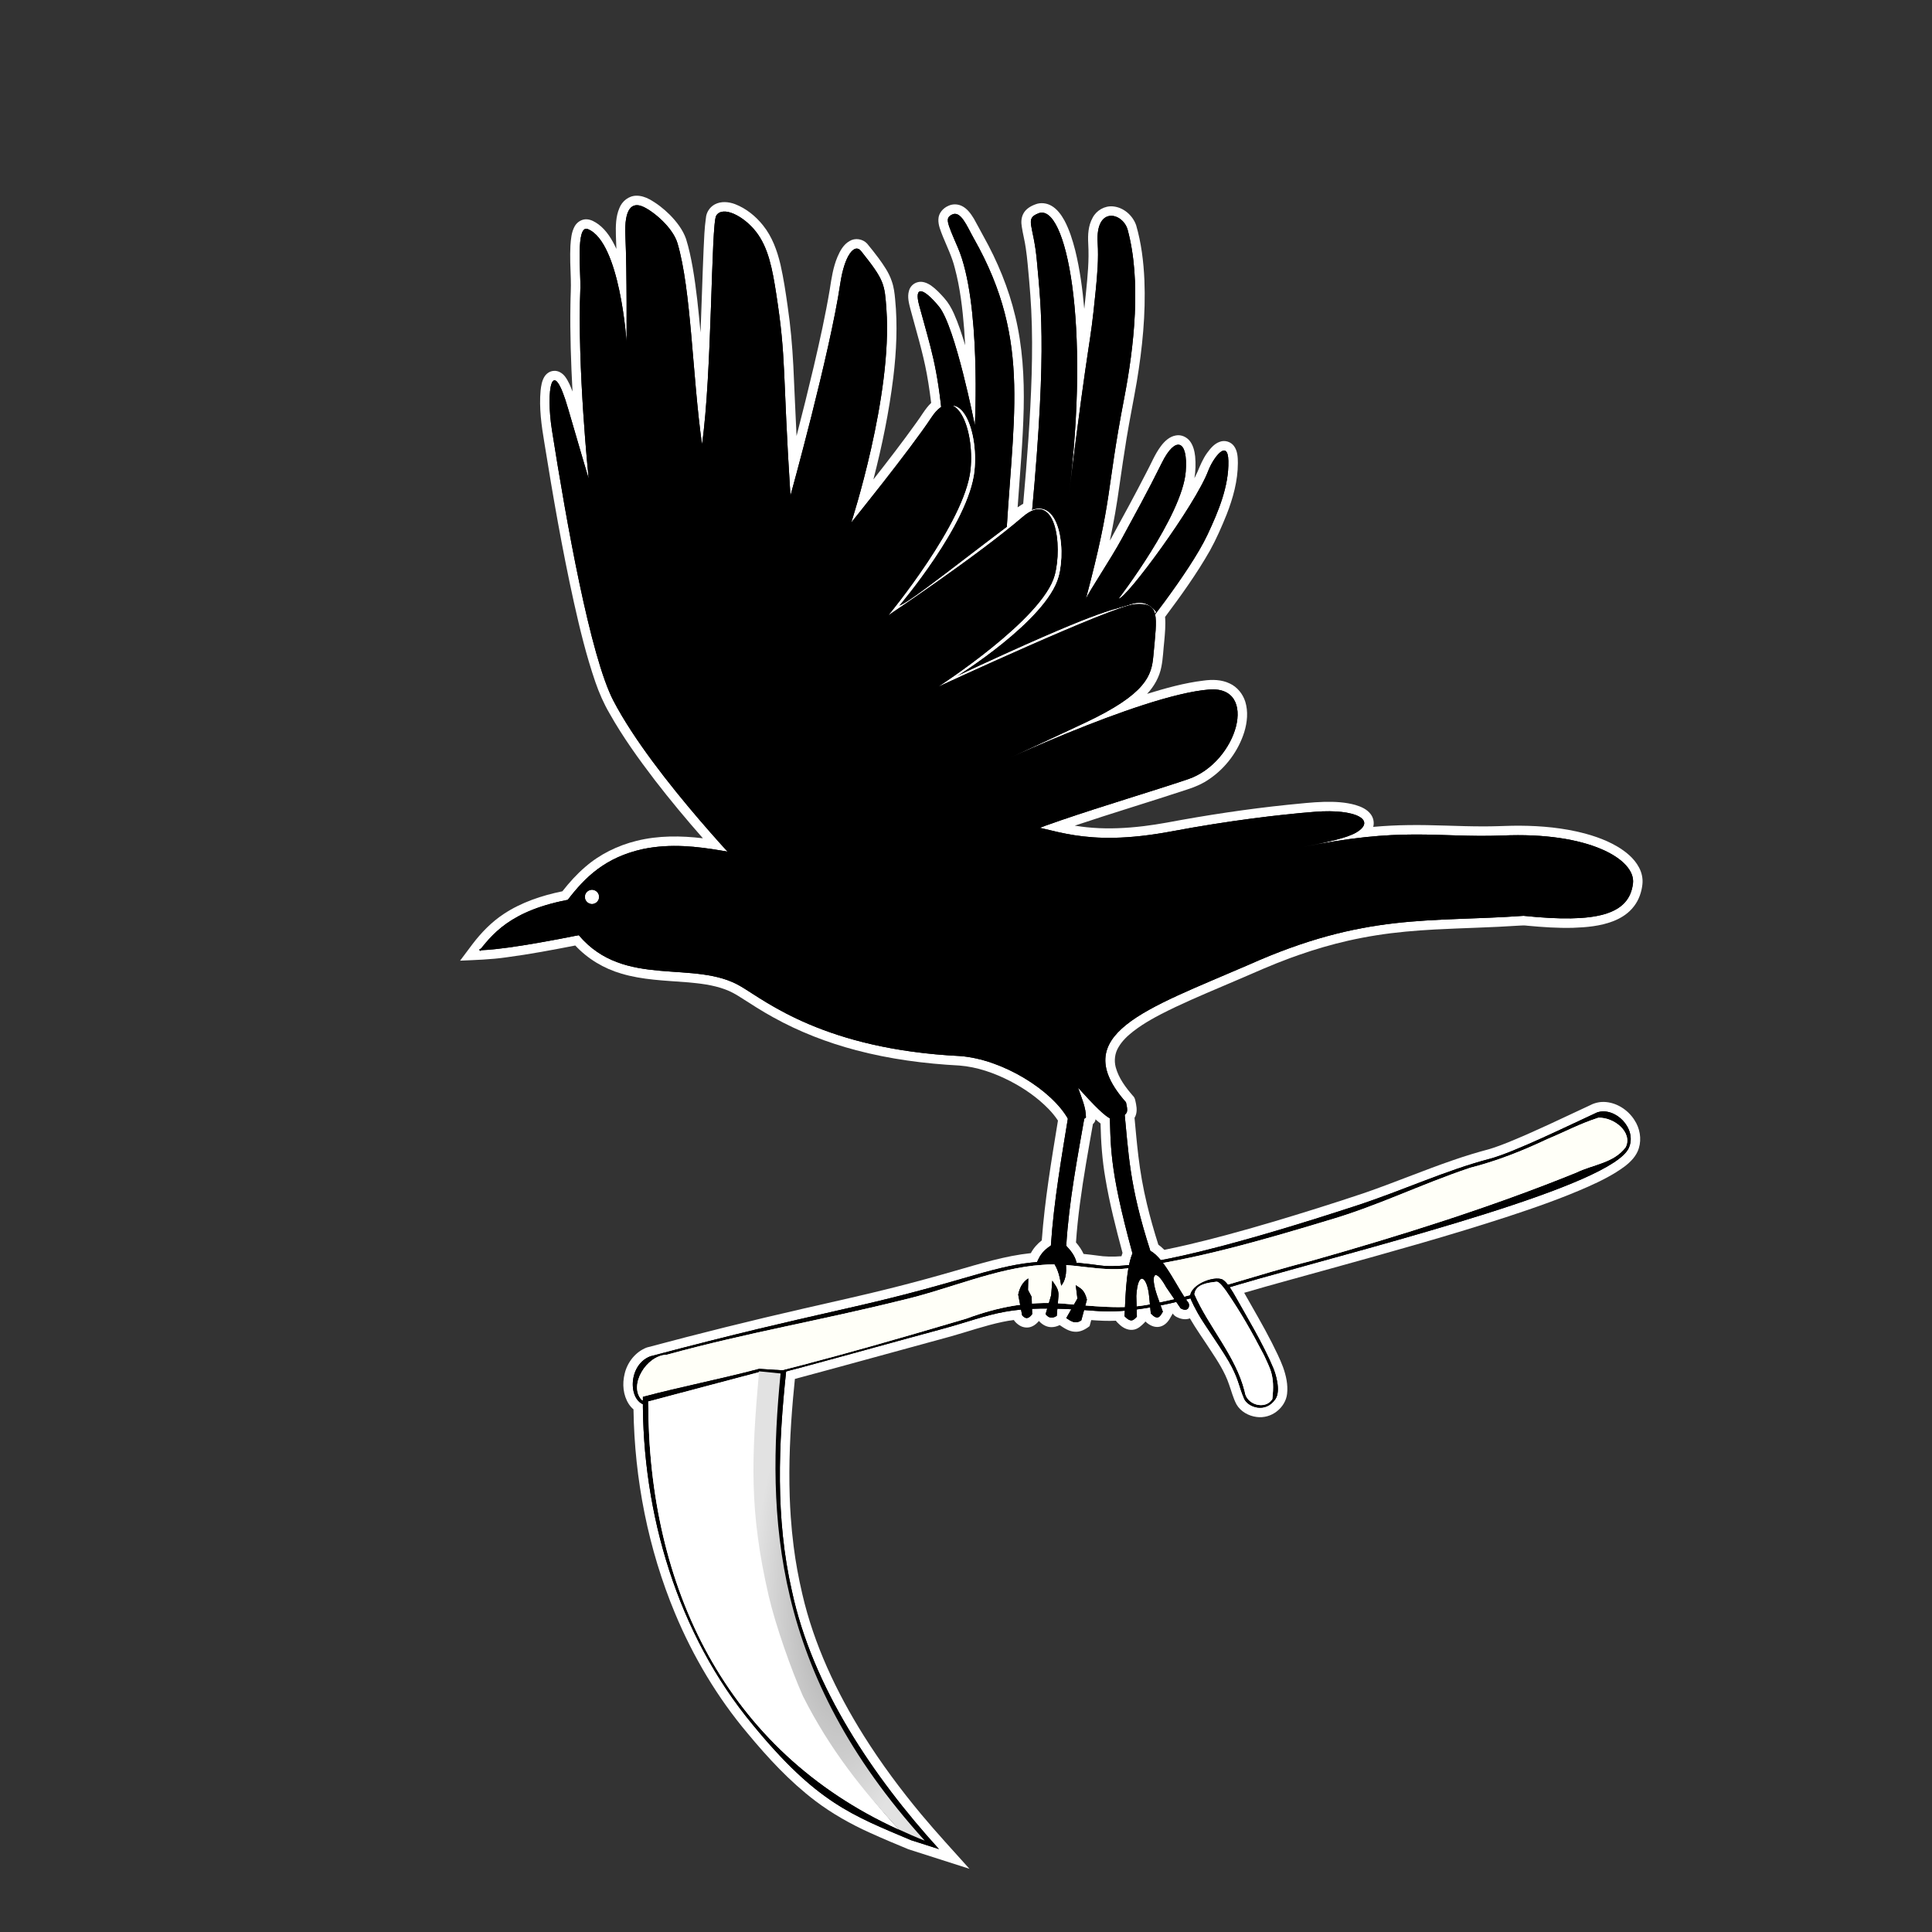
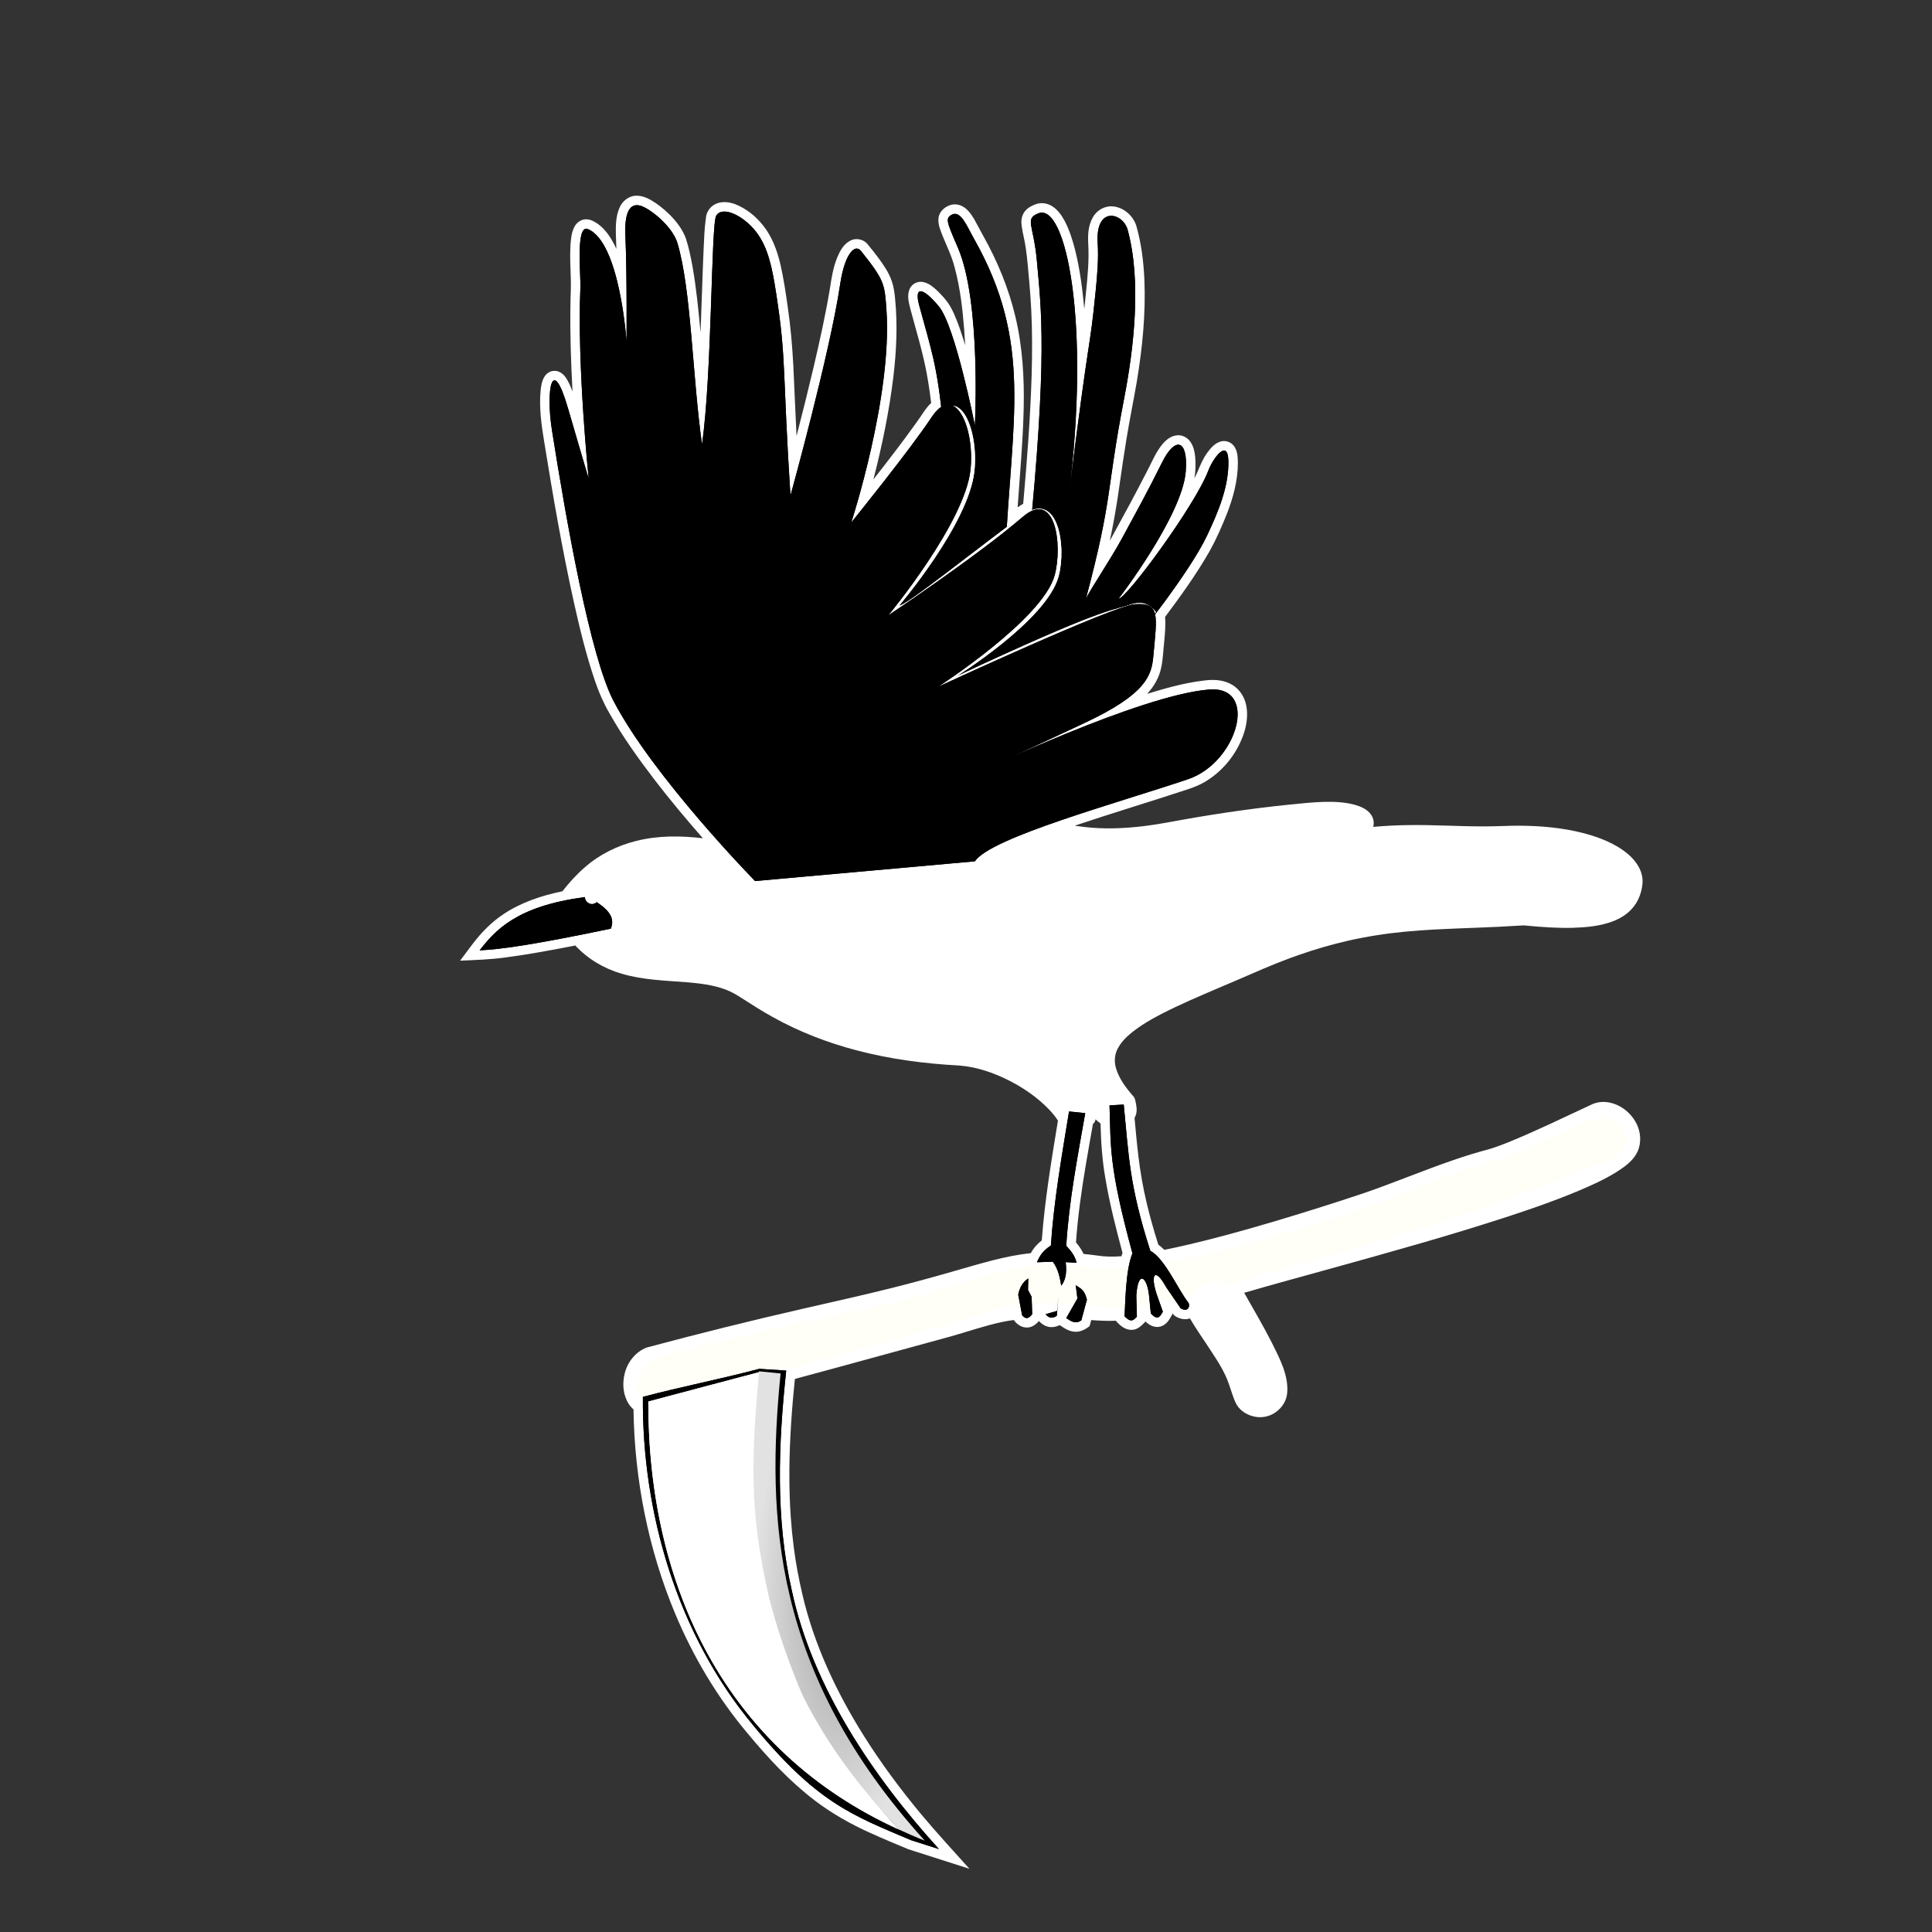
<svg xmlns="http://www.w3.org/2000/svg" xmlns:ns1="http://www.inkscape.org/namespaces/inkscape" xmlns:ns2="http://sodipodi.sourceforge.net/DTD/sodipodi-0.dtd" xmlns:xlink="http://www.w3.org/1999/xlink" width="1223.146" height="1223.146" id="svg2" version="1.1" ns1:version="1.0.1 (3bc2e813f5, 2020-09-07)" ns2:docname="corbofo.svg" ns1:export-filename="P:\Contenus\LogoCorbofoDarkGrayBG1080.png" ns1:export-xdpi="271.89441" ns1:export-ydpi="271.89441">
  <rect width="100%" height="100%" fill="#333333" stroke="none" />
  <defs id="defs4">
    <linearGradient ns1:collect="always" id="linearGradient900">
      <stop style="stop-color:#a6a6a6;stop-opacity:1" offset="0" id="stop896" />
      <stop style="stop-color:#e2e2e2;stop-opacity:1" offset="1" id="stop898" />
    </linearGradient>
    <radialGradient ns1:collect="always" xlink:href="#linearGradient900" id="radialGradient902" cx="274.787" cy="934.957" fx="274.787" fy="934.957" r="54.213" gradientTransform="matrix(1,0,0,2.74,0,-1627.155)" gradientUnits="userSpaceOnUse" />
  </defs>
  <ns2:namedview id="base" pagecolor="#ffffff" bordercolor="#666666" borderopacity="1.0" ns1:pageopacity="0.0" ns1:pageshadow="2" ns1:zoom="1" ns1:cx="654.37162" ns1:cy="907.27689" ns1:document-units="px" ns1:current-layer="layer7" showgrid="false" ns1:window-width="2048" ns1:window-height="1090" ns1:window-x="-8" ns1:window-y="-8" ns1:window-maximized="1" ns1:object-paths="true" ns1:snap-global="false" fit-margin-top="0" fit-margin-left="0" fit-margin-right="0" fit-margin-bottom="0" ns1:document-rotation="0" units="px" showguides="true" ns1:guide-bbox="true" ns1:lockguides="true">
    <ns2:guide position="0,1223.146" orientation="0,1223.146" id="guide1179" ns1:locked="true" />
    <ns2:guide position="1223.146,1223.146" orientation="1223.146,0" id="guide1181" ns1:locked="true" />
    <ns2:guide position="1223.146,0" orientation="0,-1223.146" id="guide1183" ns1:locked="true" />
    <ns2:guide position="0,0" orientation="-1223.146,0" id="guide1185" ns1:locked="true" />
  </ns2:namedview>
  <g ns1:groupmode="layer" id="layer1" ns1:label="TestSilouhette" style="display:inline" ns2:insensitive="true" transform="translate(6.29,-7.511)">
    <path id="path4498-4" style="display:inline;fill:#ffffff;fill-opacity:1;stroke:none;stroke-width:1px;stroke-linecap:butt;stroke-linejoin:miter;stroke-opacity:1" d="m 396.508,131.416 c -4.742,0.054 -8.982,3.491 -10.658,7.824 -2.331,5.397 -2.362,11.411 -2.218,17.187 0.089,2.889 0.246,5.776 0.306,8.667 -2.689,-5.87 -6.128,-11.672 -11.387,-15.592 -2.149,-1.517 -4.555,-2.962 -7.24,-3.143 -3.192,-0.252 -6.239,1.691 -7.773,4.426 -2.07,3.732 -2.394,8.101 -2.695,12.275 -0.351,6.972 -0.007,14.046 0.238,20.957 0.227,5.514 -0.202,11.024 -0.232,16.538 -0.305,18.286 0.352,36.573 1.32,54.831 -1.253,-3.292 -2.589,-6.625 -4.717,-9.463 -1.686,-2.193 -4.328,-3.884 -7.186,-3.613 -2.531,0.144 -4.777,1.757 -6.02,3.92 -1.514,2.582 -1.956,5.619 -2.285,8.547 -1.011,11.002 0.542,22.028 2.358,32.863 5.447,33.835 11.295,67.642 18.702,101.117 3.788,16.989 7.906,33.944 13.565,50.42 2.389,6.935 5.332,13.689 9.036,20.027 8.386,14.884 18.383,28.786 28.752,42.339 9.69,12.573 19.872,24.76 30.348,36.683 -13.936,-1.68 -28.254,-1.798 -41.952,1.602 -11.925,2.932 -23.28,8.468 -32.565,16.554 -5.359,4.581 -10.094,9.848 -14.431,15.394 -13.014,2.676 -25.909,6.94 -37.064,14.305 -7.763,5.097 -14.309,11.842 -19.913,19.204 -2.639,3.448 -5.207,6.95 -7.811,10.424 9.814,-0.437 19.661,-0.7 29.396,-2.127 14.602,-1.922 29.079,-4.667 43.532,-7.473 7.853,8.457 18.097,14.58 29.163,17.79 13.348,3.998 27.379,4.376 41.171,5.454 8.301,0.705 16.713,1.633 24.571,4.555 3.389,1.242 6.57,2.975 9.587,4.946 6.775,4.302 13.626,8.78 20.721,12.664 16.531,9.192 34.298,16.068 52.576,20.879 21.355,5.652 43.361,8.54 65.396,9.699 11.246,0.884 22.078,4.702 32.067,9.812 8.996,4.654 17.438,10.523 24.507,17.807 2.145,2.238 4.127,4.64 5.825,7.236 -4.131,25.173 -8.354,50.379 -10.244,75.842 -2.812,2.196 -5.242,4.922 -6.926,8.078 -16.304,1.714 -32.013,6.641 -47.71,11.127 -12.833,3.708 -25.759,7.243 -38.668,10.511 -19.074,4.832 -38.299,9.036 -57.473,13.449 -33.244,7.601 -66.345,15.84 -99.287,24.656 -7.098,2.698 -12.321,9.291 -14.018,16.61 -1.606,6.398 -0.997,13.577 2.632,19.198 0.825,1.254 1.828,2.391 2.97,3.364 0.623,44.185 9.3,88.348 26.314,129.173 11.41,27.323 26.7,53.087 45.776,75.762 12.927,15.609 26.798,30.636 42.995,42.919 10.675,8.09 22.414,14.696 34.611,20.195 8.044,3.663 16.199,7.081 24.367,10.452 12.873,4.119 25.747,8.238 38.62,12.358 -10.23,-11.421 -20.655,-22.674 -30.486,-34.445 -13.105,-15.746 -25.422,-32.328 -36.354,-49.717 -17.355,-27.627 -31.557,-57.737 -38.95,-89.687 -2.336,-10.016 -4.24,-20.137 -5.514,-30.344 -0.794,-6.198 -1.392,-12.383 -1.826,-18.655 -0.299,-4.171 -0.509,-8.578 -0.656,-12.749 -0.693,-20.806 0.295,-41.561 2.107,-62.298 0.358,-4.033 0.758,-8.174 1.172,-12.246 32.95,-8.821 65.81,-17.978 98.726,-26.923 10.914,-3.066 21.641,-6.854 32.752,-9.183 2.354,-0.465 4.775,-0.943 7.124,-1.188 0.853,1.328 2.076,2.414 3.387,3.285 2.393,1.602 5.586,1.982 8.22,0.745 1.7,-0.744 3.103,-2.022 4.288,-3.427 2.013,2.293 4.904,3.965 8.02,3.907 1.778,-0.003 3.529,-0.504 5.114,-1.29 2.915,1.969 6.029,4.074 9.67,4.205 3.447,0.251 6.645,-1.494 9.273,-3.558 0.347,-1.273 0.689,-2.547 1.033,-3.82 5.187,0.39 10.396,0.644 15.598,0.404 0.762,1.035 1.756,1.891 2.69,2.774 2.39,2.14 5.705,3.573 8.939,2.824 2.574,-0.548 4.514,-2.45 6.327,-4.223 0.405,-0.201 0.588,-1.288 1.004,-0.66 2.321,2.202 5.595,3.8 8.847,3.067 3.109,-0.67 5.404,-3.204 6.816,-5.925 0.471,-0.799 0.922,-1.61 1.381,-2.415 0.695,1.08 1.71,1.885 2.887,2.383 2.442,1.2 5.385,1.681 7.98,0.685 3.985,6.854 8.633,13.315 12.912,19.931 4.557,6.929 9.199,13.952 11.856,21.873 1.534,4.237 2.613,8.674 4.74,12.678 2.621,4.499 7.606,7.29 12.696,7.936 4.506,0.637 9.204,-0.685 12.77,-3.498 3.517,-2.695 6.083,-6.74 6.559,-11.191 0.659,-5.756 -0.661,-11.547 -2.596,-16.943 -1.974,-5.299 -4.546,-10.349 -7.068,-15.402 -5.465,-10.727 -11.59,-21.096 -17.506,-31.577 18.187,-5.326 36.502,-10.231 54.787,-15.327 37.729,-10.459 75.475,-20.925 112.694,-33.104 17.068,-5.609 34.055,-11.564 50.489,-18.852 7.933,-3.55 15.785,-7.453 22.799,-12.631 3.966,-2.999 7.679,-6.802 9.106,-11.691 1.818,-5.957 0.605,-12.619 -2.811,-17.776 -4.162,-6.545 -11.477,-11.259 -19.33,-11.458 -3.299,-0.076 -6.561,0.852 -9.443,2.43 -16.945,7.876 -33.675,16.026 -50.997,23.079 -2.932,1.181 -5.881,2.319 -8.874,3.335 -0.919,0.305 -2.099,0.686 -3.125,0.996 -7.753,2.069 -15.436,4.397 -23.016,7.03 -18.827,6.469 -37.16,14.196 -55.97,20.694 -9.792,3.318 -19.798,6.522 -29.716,9.658 -19.229,6.047 -38.596,11.859 -58.084,17.102 -7.946,2.124 -16.008,4.178 -23.999,6.043 -4.748,1.11 -9.53,2.163 -14.257,3.109 -0.571,0.248 -1.026,0.139 -1.368,-0.371 -1.003,-0.99 -2.075,-1.913 -3.226,-2.728 -2.709,-8.512 -5.203,-17.214 -7.281,-25.96 -2.374,-9.876 -4.167,-20.042 -5.374,-30.231 -0.971,-8.053 -1.672,-16.029 -2.421,-24.1 1.627,-2.596 1.542,-5.858 0.957,-8.762 -0.428,-1.806 -0.519,-3.909 -2.008,-5.226 -4.615,-5.331 -9.019,-11.185 -10.873,-18.1 -1.109,-4.247 -0.529,-8.939 1.799,-12.687 2.309,-3.998 5.738,-7.202 9.352,-10.012 0.827,-0.644 1.877,-1.426 2.816,-2.089 3.626,-2.56 7.442,-4.838 11.334,-6.968 1.024,-0.543 2.268,-1.222 3.388,-1.795 12.397,-6.397 25.265,-11.814 38.084,-17.294 8.887,-3.769 17.76,-7.57 26.608,-11.429 5.589,-2.388 11.238,-4.635 16.935,-6.75 1.85,-0.665 3.884,-1.42 5.819,-2.08 10.148,-3.547 20.485,-6.564 30.968,-8.953 5.892,-1.333 12.001,-2.503 18.035,-3.455 12.106,-1.923 24.536,-2.982 36.783,-3.643 17.934,-0.961 35.898,-1.271 53.82,-2.475 1.628,-0.164 3.258,-0.15 4.88,0.073 9.579,0.889 19.278,1.579 28.95,1.322 8.52,-0.297 17.193,-1.047 25.221,-4.116 5.168,-1.989 10.055,-5.08 13.382,-9.582 3.059,-3.972 4.763,-8.873 5.294,-13.829 0.405,-3.698 -0.421,-7.466 -2.184,-10.728 -3.118,-5.89 -8.525,-10.166 -14.184,-13.474 -7.933,-4.573 -16.765,-7.345 -25.664,-9.325 -13.227,-2.879 -26.819,-3.752 -40.33,-3.558 -6.103,0.135 -12.096,0.436 -18.203,0.407 -15.903,0.028 -31.788,-1.071 -47.693,-0.818 -7.401,0.085 -14.796,0.475 -22.168,1.127 0.751,-2.717 0.14,-5.71 -1.542,-7.96 -2.309,-3.171 -6.078,-4.834 -9.733,-5.915 -6.367,-1.792 -13.047,-2.106 -19.628,-1.974 -7.795,0.213 -15.546,1.132 -23.302,1.874 -25.671,2.649 -51.203,6.54 -76.567,11.281 -4.79,0.857 -9.599,1.611 -14.428,2.208 -1.372,0.162 -2.981,0.348 -4.447,0.489 -10.561,1.064 -21.236,1.34 -31.805,0.22 -0.863,-0.105 -2.006,-0.217 -2.979,-0.349 -1.514,-0.19 -3.025,-0.404 -4.532,-0.645 23.679,-7.94 47.644,-15.115 71.38,-22.956 4.974,-1.58 9.81,-3.703 14.084,-6.727 10.283,-7.073 18.109,-17.658 21.864,-29.559 1.887,-6.191 2.562,-12.977 0.641,-19.244 -1.57,-4.944 -5.094,-9.328 -9.844,-11.523 -5.141,-2.497 -11.063,-2.609 -16.622,-1.825 -12.166,1.458 -23.999,4.811 -35.688,8.382 4.471,-4.762 7.821,-10.679 9.038,-17.134 1.057,-5.335 1.205,-10.791 1.815,-16.185 0.466,-5.105 0.932,-10.249 0.53,-15.374 10.143,-13.576 20.079,-27.367 28.453,-42.123 4.05,-7.339 7.409,-15.036 10.539,-22.805 4.05,-10.377 7.08,-21.355 7.085,-32.567 -0.013,-3.65 -0.207,-7.592 -2.434,-10.656 -1.969,-2.74 -5.791,-3.957 -8.962,-2.749 -3.542,1.191 -5.991,4.233 -8.125,7.141 -2.589,3.631 -4.32,7.765 -6.014,11.863 -0.609,1.378 -1.289,2.772 -1.967,4.087 0.751,-4.539 0.861,-9.177 0.469,-13.757 -0.377,-3.418 -1.218,-6.944 -3.324,-9.732 -2.045,-2.647 -5.521,-4.248 -8.866,-3.602 -4.023,0.651 -7.158,3.626 -9.514,6.77 -3.861,5.127 -6.177,11.171 -9.221,16.775 -7.106,13.877 -14.566,27.569 -22.061,41.238 -0.347,0.608 -0.695,1.216 -1.042,1.824 2.488,-11.595 4.495,-23.293 6.106,-35.038 1.429,-9.868 2.845,-19.765 4.458,-29.55 1.98,-12.114 4.47,-24.136 6.531,-36.235 3.504,-21.139 5.673,-42.597 4.795,-64.043 -0.516,-11.739 -1.944,-23.51 -5.228,-34.818 -2.189,-6.253 -7.978,-11.343 -14.683,-11.934 -5.23,-0.498 -10.495,2.549 -12.873,7.198 -2.786,4.962 -3.094,10.84 -2.772,16.4 0.287,5.213 0.226,10.411 -0.103,15.611 -0.157,2.387 -0.355,5.028 -0.566,7.438 -0.499,5.653 -1.109,11.27 -1.693,16.904 -0.052,0.234 -0.123,1.485 -0.17,1.17 -1.105,-12.358 -2.727,-24.708 -5.688,-36.77 -1.668,-6.565 -3.703,-13.101 -6.894,-19.101 -2.007,-3.598 -4.54,-7.129 -8.172,-9.227 -3.03,-1.752 -6.828,-2.219 -10.117,-0.925 -3.042,1.101 -6.104,2.897 -7.653,5.851 -1.377,2.537 -1.523,5.543 -1.014,8.336 0.669,4.55 1.906,8.997 2.525,13.557 1.032,6.82 1.488,13.707 2.144,20.569 0.523,6.099 1.016,12.315 1.311,18.43 0.689,13.65 0.644,27.434 0.265,41.086 -0.826,27.156 -2.904,54.224 -5.315,81.287 0.117,0.729 -0.816,0.79 -1.247,1.176 -0.788,0.492 -1.565,1.002 -2.324,1.539 1.437,-20.838 3.356,-41.72 3.842,-62.636 0.42,-19.528 -0.717,-39.224 -5.312,-58.264 -4.234,-17.839 -11.307,-34.931 -20.26,-50.906 -2.039,-3.606 -3.868,-7.327 -5.941,-10.912 -1.916,-3.149 -4.183,-6.365 -7.576,-8.041 -2.65,-1.312 -5.873,-1.431 -8.556,-0.144 -3.409,1.427 -6.263,4.68 -6.351,8.497 -0.19,3.815 1.461,7.373 2.787,10.855 2.675,6.592 5.878,13.014 7.581,19.957 3.405,12.705 4.908,25.824 5.947,38.907 0.243,3.415 0.47,6.697 0.638,10.088 -2.075,-6.829 -4.25,-13.655 -7.184,-20.172 -1.571,-3.477 -3.492,-6.825 -6.048,-9.677 -2.556,-2.9 -5.231,-5.761 -8.405,-7.996 -2.483,-1.67 -5.612,-2.959 -8.617,-2.037 -2.598,0.695 -4.689,2.845 -5.344,5.45 -1.135,3.855 -0.002,7.871 0.956,11.634 3.616,13.529 7.755,26.945 10.316,40.732 0.352,1.861 0.68,3.825 0.986,5.729 0.691,4.262 1.282,8.54 1.798,12.826 -3.886,3.74 -6.384,8.592 -9.624,12.848 -8.64,12.097 -17.776,23.891 -26.941,35.605 5.471,-21.233 9.924,-42.759 12.588,-64.533 1.988,-16.434 2.793,-33.084 1.171,-49.588 -0.354,-3.881 -0.826,-7.79 -2.16,-11.475 -1.775,-5.35 -5.051,-10.009 -8.335,-14.526 -2.358,-3.143 -4.782,-6.245 -7.298,-9.26 -2.77,-2.916 -7.583,-3.707 -11.039,-1.555 -3.811,2.122 -6.016,6.127 -7.666,10.01 -2.758,6.528 -3.799,13.588 -4.865,20.544 -2.756,16.435 -6.365,32.635 -10.151,48.86 -3.457,14.715 -7.122,29.4 -10.903,44.016 -0.743,-14.803 -1.317,-29.615 -2.031,-44.419 -0.665,-12.686 -1.762,-25.357 -3.631,-37.925 -1.236,-8.766 -2.55,-17.535 -4.506,-26.173 -2.09,-8.832 -5.272,-17.643 -11.012,-24.794 -4.682,-5.882 -10.762,-10.792 -17.814,-13.508 -4.076,-1.507 -8.872,-1.933 -12.809,0.207 -3.139,1.71 -5.333,5.028 -5.578,8.606 -0.962,6.538 -1.118,13.155 -1.454,19.745 -0.778,17.568 -1.219,35.149 -1.939,52.719 -1.278,-13.786 -2.618,-27.585 -4.991,-41.234 -1.089,-6.06 -2.339,-12.109 -4.184,-17.988 -2.068,-5.886 -5.988,-10.926 -10.321,-15.33 -3.862,-3.821 -8.179,-7.234 -12.961,-9.833 -2.538,-1.333 -5.356,-2.273 -8.252,-2.197 z m 290.807,584.793 c 1.02,0.898 2.064,1.771 3.15,2.588 0.251,11.616 1.045,23.246 3.061,34.701 2.656,15.942 6.671,31.612 10.847,47.212 -0.243,0.698 -0.463,1.403 -0.666,2.113 -5.209,0.416 -10.472,0.371 -15.639,-0.471 -2.78,-0.377 -5.567,-0.696 -8.357,-0.976 -1.193,-2.667 -2.902,-5.071 -4.803,-7.277 0.551,-8.111 1.432,-16.377 2.491,-24.46 2.216,-16.911 5.275,-33.694 8.242,-50.485 0.847,-0.775 1.632,-1.833 1.578,-3.031 l 0.074,0.068 z" />
  </g>
  <g ns1:groupmode="layer" id="layer5" ns1:label="Manche" style="display:inline" transform="translate(256.435,81.779)" ns2:insensitive="true">
-     <path style="fill:#000000;fill-opacity:1;stroke:none;stroke-width:1px;stroke-linecap:butt;stroke-linejoin:miter;stroke-opacity:1" d="m 754.643,622.52 c 11.219,-3.901 25.51,9.959 20.179,22.321 -10.218,23.692 -152.702,59.956 -234.818,83.057 -32.066,9.021 -70.472,22.865 -102.893,20.24 -57.417,-4.649 -62.576,2.167 -98.963,11.968 -52.192,14.059 -116.91,32.847 -181.885,47.518 -14.73,3.326 -17.056,-24.472 -1.028,-30.714 111.726,-29.587 127.396,-28.73 198.22,-49.401 36.189,-10.562 49.212,-13.209 86.645,-8.12 25.291,3.438 92.672,-15.117 162.4,-37.94 29.618,-9.695 56.473,-22.319 84.244,-29.587 15.11,-3.954 51.458,-21.779 67.898,-29.342 z" id="path4498" ns1:connector-curvature="0" ns2:nodetypes="cssssscssssc" />
    <use x="0" y="0" xlink:href="#path4498" id="use931" width="100%" height="100%" />
  </g>
  <g style="display:inline" ns1:label="Copie de Manche" id="g5254" ns1:groupmode="layer" transform="translate(256.435,81.779)" ns2:insensitive="true">
    <path style="fill:#fffff8;fill-opacity:1;stroke:none;stroke-width:1px;stroke-linecap:butt;stroke-linejoin:miter;stroke-opacity:1" d="m 755.484,625.871 c -12.005,3.892 -20.593,8.652 -32.306,13.511 -15.711,7.456 -31.993,13.868 -48.803,18.157 -32.03,10.703 -58.561,24.262 -91.058,33.612 -39.782,12.032 -84.217,24.928 -125.609,30.058 -18.214,2.325 -36.077,-3.822 -54.257,-2.182 -29.135,1.884 -59.802,15.593 -88.016,22.119 -52.553,13.115 -97.596,20.484 -149.835,34.787 -12.753,0.343 -24.18,19.304 -15.864,28.434 6.189,3.932 13.614,-1.528 20.199,-1.946 62.198,-14.798 93.341,-22.089 185.36,-49.372 20.289,-7.471 39.142,-11.086 60.665,-9.583 17.611,1.335 38.569,4.156 55.876,0.435 34.533,-6.652 67.712,-18.849 101.845,-27.426 56.381,-15.969 113.449,-33.852 167.839,-55.917 10.972,-5.289 23.714,-5.994 31.264,-16.08 4.574,-9.463 -7.453,-19.02 -17.299,-18.605 z" id="path5252" ns1:connector-curvature="0" ns2:nodetypes="ccccccccccccccccc" />
    <use x="0" y="0" xlink:href="#path5252" id="use933" width="100%" height="100%" />
  </g>
  <g ns1:groupmode="layer" id="layer3" ns1:label="Poignee" style="display:inline" transform="translate(256.435,81.779)" ns2:insensitive="true">
-     <path style="fill:#000000;fill-opacity:1;stroke:none;stroke-width:1px;stroke-linecap:butt;stroke-linejoin:miter;stroke-opacity:1" d="m 502,749.77 c 4.192,7.515 16.874,24.82 21.5,34 4.626,9.18 4.437,12.24 7.75,20 2.167,5.074 13.278,9.611 19.75,0.25 3.744,-5.416 -0.083,-16.687 -1.25,-19.5 -6.486,-15.626 -18.07,-34.687 -23.5,-44.5 -5.43,-9.813 -7.75,-11 -7.75,-11 -3.762,-4.104 -21.728,1.748 -21.5,10.5 0,0 0.808,2.735 5,10.25 z" id="path4504" ns1:connector-curvature="0" ns2:nodetypes="zzssszccz" />
    <use x="0" y="0" xlink:href="#path4504" id="use935" width="100%" height="100%" />
  </g>
  <g style="display:inline" ns1:label="Copie de Poignee" id="g5274" ns1:groupmode="layer" transform="translate(256.435,81.779)" ns2:insensitive="true">
    <path style="fill:#ffffff;fill-opacity:1;stroke:none;stroke-width:1px;stroke-linecap:butt;stroke-linejoin:miter;stroke-opacity:1" d="m 513.609,729.697 c -5.581,0.687 -13.003,1.475 -13.838,7.898 9.084,20.858 26.221,39.093 31.816,61.569 0.91,8.451 13.033,11.906 17.477,4.83 1.787,-15.284 -1.651,-19.513 -5.232,-27.684 -7.924,-15.184 -14.344,-26.628 -24.014,-40.767 -1.164,-1.492 -4.268,-6.164 -6.209,-5.846 z" id="path5272" ns1:connector-curvature="0" ns2:nodetypes="ccccccc" />
    <use x="0" y="0" xlink:href="#path5272" id="use937" width="100%" height="100%" />
  </g>
  <g ns1:groupmode="layer" id="layer6" ns1:label="Lame" style="display:inline" transform="translate(256.435,81.779)" ns2:insensitive="true">
    <path id="path5111" style="display:inline;fill:#000000;fill-opacity:1;stroke:none;stroke-width:1px;stroke-linecap:butt;stroke-linejoin:miter;stroke-opacity:1" d="m 338.006,1088.88 c -41.551,-45.741 -80.1,-102.539 -93.134,-163.63 -10.46,-45.66 -8.519,-92.981 -3.559,-139.318 -5.234,-0.356 -11.841,-0.73 -17.074,-1.096 -24.081,6.381 -49.575,11.351 -73.656,17.73 -0.64,73.481 21.883,150.249 69.567,207.604 40.434,49.341 62.87,57.254 100.179,73.052" ns1:connector-curvature="0" ns2:nodetypes="ccccccc" />
    <use x="0" y="0" xlink:href="#path5111" id="use939" width="100%" height="100%" />
  </g>
  <g ns1:groupmode="layer" id="layer10" ns1:label="LameDevant" style="display:inline" transform="translate(256.435,81.779)" ns2:insensitive="true">
    <path style="display:inline;fill:#ffffff;fill-opacity:1;stroke:none;stroke-width:1px;stroke-linecap:butt;stroke-linejoin:miter;stroke-opacity:1" d="m 224.75,786.77 -70.75,18.75 c -0.105,117.137 48.878,221.034 158.551,270.916 -1.218,-1.333 -2.471,-2.631 -3.676,-3.978 -3.727,-4.169 -7.385,-8.408 -10.965,-12.732 -3.579,-4.325 -7.081,-8.736 -10.49,-13.246 -3.409,-4.51 -6.728,-9.12 -9.945,-13.846 -3.217,-4.726 -6.333,-9.568 -9.336,-14.539 -3.003,-4.971 -5.892,-10.073 -8.658,-15.32 -2.766,-5.247 -5.41,-10.639 -7.918,-16.191 -2.508,-5.553 -4.879,-11.266 -7.105,-17.154 -2.227,-5.888 -4.307,-11.951 -6.23,-18.205 -1.923,-6.254 -3.689,-12.698 -5.287,-19.348 -1.598,-6.649 -3.027,-13.503 -4.277,-20.578 -1.25,-7.075 -2.323,-14.372 -3.203,-21.902 -0.88,-7.531 -1.568,-15.296 -2.057,-23.312 -0.488,-8.016 -0.776,-16.282 -0.85,-24.814 -0.074,-8.532 0.065,-17.33 0.428,-26.408 0.363,-9.078 0.948,-18.436 1.77,-28.09 z" id="path4535" ns1:connector-curvature="0" />
    <use x="0" y="0" xlink:href="#path4535" id="use941" width="100%" height="100%" />
  </g>
  <g ns1:groupmode="layer" id="layer7" ns1:label="Tranchant" style="display:inline" transform="translate(256.435,81.779)">
    <path style="display:inline;fill:url(#radialGradient902);fill-opacity:1;stroke:none;stroke-width:1px;stroke-linecap:butt;stroke-linejoin:miter;stroke-opacity:1" d="m 224.125,786.395 c -4.881,55.385 -6.275,88.273 6.022,141.891 4.383,18.911 14.468,47.455 21.814,63.881 17.555,34.571 37.839,59.425 60.589,84.27 5.385,2.449 10.769,4.901 16.449,7.084 C 232.468,977.139 228.785,878.138 237.75,787.77 Z" id="path4511" ns1:connector-curvature="0" ns2:nodetypes="ccccccc" />
  </g>
  <g ns1:groupmode="layer" id="layer11" ns1:label="SerreDerriere" style="display:inline" transform="translate(256.435,81.779)" ns2:insensitive="true">
    <path style="fill:#000000;fill-opacity:1;stroke:none;stroke-width:1px;stroke-linecap:butt;stroke-linejoin:miter;stroke-opacity:1" d="m 420.375,621.888 c -4.607,28.284 -9.601,56.569 -11.49,84.853 -6.158,4.072 -7.313,7.461 -8.839,10.607 l 10.076,-0.354 c 3.638,5.068 4.415,10.135 5.303,15.203 2.363,-2.941 3.752,-7.273 2.828,-14.91 l 6.894,0.414 c -0.998,-4.481 -3.688,-7.694 -6.541,-10.783 1.721,-28.316 7.141,-56.104 12.021,-83.969 z" id="path5261" ns1:connector-curvature="0" ns2:nodetypes="cccccccccc" />
    <path style="fill:#000000;fill-opacity:1;stroke:none;stroke-width:1px;stroke-linecap:butt;stroke-linejoin:miter;stroke-opacity:1" d="m 394.566,727.601 c -3.677,2.381 -5.509,5.991 -6.364,10.253 l 2.475,13.081 c 1.752,1.98 3.678,2.917 6.364,-0.707 l -0.354,-10.96 -2.298,-4.419 z" id="path5263" ns1:connector-curvature="0" ns2:nodetypes="ccccccc" />
-     <path style="fill:#000000;fill-opacity:1;stroke:none;stroke-width:1px;stroke-linecap:butt;stroke-linejoin:miter;stroke-opacity:1" d="m 405.526,750.228 c 1.748,2.181 3.915,3.106 7.071,1.061 l 1.061,-12.374 c 0.432,-4.682 -2.12,-6.978 -3.889,-9.899 l -0.707,9.192 z" id="path5265" ns1:connector-curvature="0" ns2:nodetypes="cccccc" />
+     <path style="fill:#000000;fill-opacity:1;stroke:none;stroke-width:1px;stroke-linecap:butt;stroke-linejoin:miter;stroke-opacity:1" d="m 405.526,750.228 c 1.748,2.181 3.915,3.106 7.071,1.061 l 1.061,-12.374 l -0.707,9.192 z" id="path5265" ns1:connector-curvature="0" ns2:nodetypes="cccccc" />
    <path style="fill:#000000;fill-opacity:1;stroke:none;stroke-width:1px;stroke-linecap:butt;stroke-linejoin:miter;stroke-opacity:1" d="m 424.618,731.843 1.061,8.485 -7.071,12.374 c 2.9,1.884 5.733,4.097 9.546,1.414 l 3.536,-13.081 c -1.671,-6.839 -4.517,-7.212 -7.071,-9.192 z" id="path5267" ns1:connector-curvature="0" ns2:nodetypes="cccccc" />
    <use x="0" y="0" xlink:href="#path5261" id="use945" width="100%" height="100%" />
    <use x="0" y="0" xlink:href="#path5263" id="use947" width="100%" height="100%" />
    <use x="0" y="0" xlink:href="#path5265" id="use949" width="100%" height="100%" />
    <use x="0" y="0" xlink:href="#path5267" id="use951" width="100%" height="100%" />
  </g>
  <g ns1:groupmode="layer" id="layer12" ns1:label="SerreDevant" transform="translate(256.435,81.779)" ns2:insensitive="true">
    <path style="fill:#000000;fill-opacity:1;stroke:none;stroke-width:1px;stroke-linecap:butt;stroke-linejoin:miter;stroke-opacity:1" d="m 446,618.02 c 0.934,25.937 -0.714,37.864 14.525,93.711 -4.535,10.702 -4.49,33.086 -5.025,39.789 4.473,4.684 5.923,2.073 7.823,0.323 l -0.359,-13.177 c 0.996,-16.799 6.916,-12.228 8.121,0.207 l 1.061,10.939 c 4.284,4.433 5.658,2.328 7.616,-1.146 L 476,738.02 c -4.429,-13.203 -1.242,-17.81 5.848,-4.914 l 9.182,13.414 c 4.697,2.708 6.113,-1.29 4.97,-3.5 -6.326,-7.814 -15.088,-28.254 -24.152,-32.874 C 458.293,668.09 458.188,649.208 455,617.52 Z" id="path5270" ns1:connector-curvature="0" ns2:nodetypes="cccccsccccccccc" />
    <use x="0" y="0" xlink:href="#path5270" id="use953" width="100%" height="100%" />
  </g>
  <g ns1:groupmode="layer" id="layer4" ns1:label="Corps" style="display:inline" transform="translate(256.435,81.779)" ns2:insensitive="true">
-     <path style="fill:#000000;fill-opacity:1;stroke:none;stroke-width:1px;stroke-linecap:butt;stroke-linejoin:miter;stroke-opacity:1" d="m 109.982,510.288 c 28.985,34.301 73.589,14.853 102.875,32.589 15.75,9.308 52.954,39.707 138.571,43.929 27.002,2.066 57.946,21.587 68.214,39.643 4.662,1.467 8.667,1.62 11.429,-0.714 0.065,-6.31 -2.833,-12.619 -5,-18.929 9.855,10.885 17.357,18.701 21.429,20 4.105,0.503 6.713,-1.24 8.929,-3.571 1.071,-1.355 0.922,-3.038 0,-7.143 -38.08,-43.031 12.802,-58.959 77.398,-86.944 74.234,-33.228 114.513,-26.832 174.278,-31.122 46.325,4.824 66.906,-0.69 69.298,-20.485 1.84,-15.227 -27.907,-32.802 -82.79,-30.349 -42.194,1.526 -62.887,-5.852 -128.581,7.79 18.33,-3.728 30.324,-6.195 36.3,-9.793 12.683,-7.635 -0.177,-15.044 -26.115,-13.035 -22.528,1.745 -55.61,5.757 -90.601,12.347 -57.398,10.811 -74.946,-2.61 -98.477,-4.817 -50.118,-4.7 -136.068,19.918 -149.639,20.336 -19.672,4.016 -51.553,-11.536 -86.786,-4.286 -24.026,5.261 -36.762,17.916 -47.713,32.181" id="path4537" ns1:connector-curvature="0" ns2:nodetypes="cccccccccccsccssssccc" />
    <use x="0" y="0" xlink:href="#path4537" id="use955" width="100%" height="100%" />
  </g>
  <g ns1:groupmode="layer" id="layer2" ns1:label="Bec" style="display:inline" transform="translate(256.435,81.779)" ns2:insensitive="true">
-     <path style="fill:none;stroke:#000000;stroke-width:1;stroke-linecap:butt;stroke-linejoin:miter;stroke-miterlimit:4;stroke-dasharray:none;stroke-opacity:1" d="m 47.25,519.838 c 20.259,-13.493 40.29,-21.601 80.936,-24.797" id="path4505" ns1:connector-curvature="0" />
    <path style="fill:#000000;fill-opacity:1;stroke:none;stroke-width:1;stroke-linecap:butt;stroke-linejoin:miter;stroke-miterlimit:4;stroke-dasharray:none;stroke-opacity:1" d="m 121.412,489.396 c 8.067,5.353 11.45,10.296 8.874,16.742 -50.362,10.54 -71.011,13.26 -83.048,13.714 v 0 c 9.613,-12.239 22.981,-27.973 66.63,-33.672" id="path4534" ns1:connector-curvature="0" />
    <use x="0" y="0" xlink:href="#path4505" id="use957" width="100%" height="100%" />
    <use x="0" y="0" xlink:href="#path4534" id="use959" width="100%" height="100%" />
  </g>
  <g style="display:inline" ns1:label="Copie de Oeil" id="g4531" ns1:groupmode="layer" transform="translate(256.435,81.779)" ns2:insensitive="true">
    <circle r="4.345" cy="486.046" cx="118.348" id="circle4529" style="fill:#ffffff;fill-opacity:1;stroke:none;stroke-width:1;stroke-miterlimit:4;stroke-dasharray:none" />
    <use x="0" y="0" xlink:href="#circle4529" id="use961" width="100%" height="100%" />
  </g>
  <g ns1:groupmode="layer" id="layer9" ns1:label="AileDerriere" style="display:inline" transform="translate(256.435,81.779)" ns2:insensitive="true">
    <path style="fill:#000000;fill-opacity:1;stroke:none;stroke-width:1px;stroke-linecap:butt;stroke-linejoin:miter;stroke-opacity:1" d="m 340.5,186.27 c -3.498,-36.994 -7.441,-46.707 -15,-74.75 -3.358,-12.46 2.397,-11.462 12.5,0.75 10.406,12.578 22.75,75.25 22.75,75.25 0,0 4.088,-78.145 -10.75,-112.5 -7.107,-16.456 -8.014,-18.507 -4.011,-20.803 5.791,-3.321 9.832,7.437 14.011,14.803 37.706,66.451 24.012,114.136 20,200.25 l 14.75,-4.5 c 12.094,-120.776 8.11,-149.911 5.25,-181.5 -2.093,-23.116 -7.92,-26.466 1,-30 17.376,-6.884 33.288,69.174 19,180.25 14.227,-114.057 13.082,-89.45 17.25,-131.25 1.001,-10.042 1.891,-20.178 1.25,-30.25 -1.508,-23.705 16.036,-19.232 19,-8.25 8.713,32.285 4.09,73.917 -2.25,106.75 -11.687,60.522 -6.865,61.507 -24.25,127 1.972,-4.931 15.5,-24.78 23.021,-38.691 7.457,-13.791 16.097,-29.344 25.229,-47.809 8.296,-16.775 16.609,-14.754 15,5.75 -2.199,28.029 -42.5,80.5 -42.5,80.5 4.87,0 48.397,-58.976 56.75,-81 3.064,-8.077 12.437,-20.667 12.75,-6.25 0.352,16.193 -6.372,32.086 -13.25,46.75 -11.328,24.149 -45.25,66 -45.25,66 H 462 l 0.25,0.25 -110.818,51.381 -103.591,-60.104 c 0,0 0,-0.707 92.659,-128.027 z" id="path4544" ns1:connector-curvature="0" ns2:nodetypes="csscsssccsscsssscssscsssccc" />
    <use x="0" y="0" xlink:href="#path4544" id="use963" width="100%" height="100%" />
  </g>
  <g ns1:label="AileDevantBG" id="g4548" ns1:groupmode="layer" style="display:inline" transform="translate(256.435,81.779)" ns2:insensitive="true">
    <path ns2:nodetypes="ccscsscscc" ns1:connector-curvature="0" id="path4546" d="m 224.571,417.212 c 24.118,-96.981 52.208,-143.754 111.153,-233.985 14.912,-22.578 27.491,6.437 24.75,33 -3.474,33.666 -47.75,85.5 -47.75,85.5 3.804,0.705 51.365,-37.678 78.5,-57.375 22.367,-16.236 27.648,20.039 22.5,38.875 -7.619,27.879 -65.125,63.5 -65.125,63.5 93.507,-43.645 97.087,-41.197 110.375,-45.625 7.23,-2.409 12.194,-0.858 16.375,4.625 -37.201,46.637 -76.736,56.609 -132.375,84.125" style="fill:#ffffff;fill-opacity:1;stroke:none;stroke-width:1px;stroke-linecap:butt;stroke-linejoin:miter;stroke-opacity:1" />
    <use x="0" y="0" xlink:href="#path4546" id="use965" width="100%" height="100%" />
  </g>
  <g ns1:groupmode="layer" id="layer8" ns1:label="AileDevant" style="display:inline" transform="translate(256.435,81.779)" ns2:insensitive="true">
    <path style="fill:#000000;fill-opacity:1;stroke:none;stroke-width:1px;stroke-linecap:butt;stroke-linejoin:miter;stroke-opacity:1" d="m 221.597,476.005 c 0,0 -64.269,-65.544 -89.597,-113.985 -14.746,-28.202 -29.882,-113.587 -39,-171.5 -3.923,-24.918 -0.078,-49.26 10.25,-13.5 5.754,19.922 13,44.25 13,44.25 0,0 -7.355,-70.953 -5.25,-120.75 0.358,-8.478 -3.108,-40.451 4.75,-37.25 20.41,8.314 24.5,71.5 24.5,71.5 -0.042,0.042 0.329,-43.84 -0.75,-67.25 -0.813,-17.638 4.314,-21.475 11.081,-18.483 6.767,2.991 18.983,13.285 21.919,23.233 8.719,29.544 9.358,83.492 15.5,127.25 6.403,-44.347 5.737,-139.415 9,-144.75 4.001,-6.541 17.29,0.031 25.183,10.14 7.894,10.109 10.393,23.755 12.817,39.36 6.465,41.629 3.922,48.59 9,127.75 0,0 25.06,-90.4 31.5,-134 2.76,-18.683 9.214,-25.828 13.12,-20.948 14.91,18.63 14.98,20.903 16.13,36.948 3.929,54.824 -22.25,135 -22.25,135 0,0 37.118,-45.861 50.75,-66.5 14.912,-22.578 27.491,6.437 24.75,33 -3.474,33.666 -52,92.25 -52,92.25 0,0 56.213,-37.507 85,-62.25 20.96,-18.016 25.398,18.164 20.25,37 -7.619,27.879 -73.75,70.5 -73.75,70.5 0,0 110.432,-51.184 124.5,-52.25 16.207,-1.228 14.096,6.952 11.75,32.75 -1.117,12.285 -4.253,23.962 -43.538,42.415 -40.569,19.056 -66.962,31.085 -66.962,31.085 0,0 101.943,-48.714 145.75,-52.25 31.823,-2.569 18.098,46.146 -13.25,56.75 -44.387,15.014 -124.846,36.869 -135,52" id="path4539" ns1:connector-curvature="0" ns2:nodetypes="cssscsscssscssscssscsscsscssscssc" />
    <use x="0" y="0" xlink:href="#path4539" id="use967" width="100%" height="100%" />
  </g>
  <script id="mesh_polyfill" type="text/javascript">
!function(){const t="http://www.w3.org/2000/svg",e="http://www.w3.org/1999/xlink",s="http://www.w3.org/1999/xhtml",r=2;if(document.createElementNS(t,"meshgradient").x)return;const n=(t,e,s,r)=&gt;{let n=new x(.5*(e.x+s.x),.5*(e.y+s.y)),o=new x(.5*(t.x+e.x),.5*(t.y+e.y)),i=new x(.5*(s.x+r.x),.5*(s.y+r.y)),a=new x(.5*(n.x+o.x),.5*(n.y+o.y)),h=new x(.5*(n.x+i.x),.5*(n.y+i.y)),l=new x(.5*(a.x+h.x),.5*(a.y+h.y));return[[t,o,a,l],[l,h,i,r]]},o=t=&gt;{let e=t[0].distSquared(t[1]),s=t[2].distSquared(t[3]),r=.25*t[0].distSquared(t[2]),n=.25*t[1].distSquared(t[3]),o=e&gt;s?e:s,i=r&gt;n?r:n;return 18*(o&gt;i?o:i)},i=(t,e)=&gt;Math.sqrt(t.distSquared(e)),a=(t,e)=&gt;t.scale(2/3).add(e.scale(1/3)),h=t=&gt;{let e,s,r,n,o,i,a,h=new g;return t.match(/(\w+\(\s*[^)]+\))+/g).forEach(t=&gt;{let l=t.match(/[\w.-]+/g),d=l.shift();switch(d){case"translate":2===l.length?e=new g(1,0,0,1,l[0],l[1]):(console.error("mesh.js: translate does not have 2 arguments!"),e=new g(1,0,0,1,0,0)),h=h.append(e);break;case"scale":1===l.length?s=new g(l[0],0,0,l[0],0,0):2===l.length?s=new g(l[0],0,0,l[1],0,0):(console.error("mesh.js: scale does not have 1 or 2 arguments!"),s=new g(1,0,0,1,0,0)),h=h.append(s);break;case"rotate":if(3===l.length&amp;&amp;(e=new g(1,0,0,1,l[1],l[2]),h=h.append(e)),l[0]){r=l[0]*Math.PI/180;let t=Math.cos(r),e=Math.sin(r);Math.abs(t)&lt;1e-16&amp;&amp;(t=0),Math.abs(e)&lt;1e-16&amp;&amp;(e=0),a=new g(t,e,-e,t,0,0),h=h.append(a)}else console.error("math.js: No argument to rotate transform!");3===l.length&amp;&amp;(e=new g(1,0,0,1,-l[1],-l[2]),h=h.append(e));break;case"skewX":l[0]?(r=l[0]*Math.PI/180,n=Math.tan(r),o=new g(1,0,n,1,0,0),h=h.append(o)):console.error("math.js: No argument to skewX transform!");break;case"skewY":l[0]?(r=l[0]*Math.PI/180,n=Math.tan(r),i=new g(1,n,0,1,0,0),h=h.append(i)):console.error("math.js: No argument to skewY transform!");break;case"matrix":6===l.length?h=h.append(new g(...l)):console.error("math.js: Incorrect number of arguments for matrix!");break;default:console.error("mesh.js: Unhandled transform type: "+d)}}),h},l=t=&gt;{let e=[],s=t.split(/[ ,]+/);for(let t=0,r=s.length-1;t&lt;r;t+=2)e.push(new x(parseFloat(s[t]),parseFloat(s[t+1])));return e},d=(t,e)=&gt;{for(let s in e)t.setAttribute(s,e[s])},c=(t,e,s,r,n)=&gt;{let o,i,a=[0,0,0,0];for(let h=0;h&lt;3;++h)e[h]&lt;t[h]&amp;&amp;e[h]&lt;s[h]||t[h]&lt;e[h]&amp;&amp;s[h]&lt;e[h]?a[h]=0:(a[h]=.5*((e[h]-t[h])/r+(s[h]-e[h])/n),o=Math.abs(3*(e[h]-t[h])/r),i=Math.abs(3*(s[h]-e[h])/n),a[h]&gt;o?a[h]=o:a[h]&gt;i&amp;&amp;(a[h]=i));return a},u=[[1,0,0,0,0,0,0,0,0,0,0,0,0,0,0,0],[0,0,0,0,1,0,0,0,0,0,0,0,0,0,0,0],[-3,3,0,0,-2,-1,0,0,0,0,0,0,0,0,0,0],[2,-2,0,0,1,1,0,0,0,0,0,0,0,0,0,0],[0,0,0,0,0,0,0,0,1,0,0,0,0,0,0,0],[0,0,0,0,0,0,0,0,0,0,0,0,1,0,0,0],[0,0,0,0,0,0,0,0,-3,3,0,0,-2,-1,0,0],[0,0,0,0,0,0,0,0,2,-2,0,0,1,1,0,0],[-3,0,3,0,0,0,0,0,-2,0,-1,0,0,0,0,0],[0,0,0,0,-3,0,3,0,0,0,0,0,-2,0,-1,0],[9,-9,-9,9,6,3,-6,-3,6,-6,3,-3,4,2,2,1],[-6,6,6,-6,-3,-3,3,3,-4,4,-2,2,-2,-2,-1,-1],[2,0,-2,0,0,0,0,0,1,0,1,0,0,0,0,0],[0,0,0,0,2,0,-2,0,0,0,0,0,1,0,1,0],[-6,6,6,-6,-4,-2,4,2,-3,3,-3,3,-2,-1,-2,-1],[4,-4,-4,4,2,2,-2,-2,2,-2,2,-2,1,1,1,1]],f=t=&gt;{let e=[];for(let s=0;s&lt;16;++s){e[s]=0;for(let r=0;r&lt;16;++r)e[s]+=u[s][r]*t[r]}return e},p=(t,e,s)=&gt;{const r=e*e,n=s*s,o=e*e*e,i=s*s*s;return t[0]+t[1]*e+t[2]*r+t[3]*o+t[4]*s+t[5]*s*e+t[6]*s*r+t[7]*s*o+t[8]*n+t[9]*n*e+t[10]*n*r+t[11]*n*o+t[12]*i+t[13]*i*e+t[14]*i*r+t[15]*i*o},y=t=&gt;{let e=[],s=[],r=[];for(let s=0;s&lt;4;++s)e[s]=[],e[s][0]=n(t[0][s],t[1][s],t[2][s],t[3][s]),e[s][1]=[],e[s][1].push(...n(...e[s][0][0])),e[s][1].push(...n(...e[s][0][1])),e[s][2]=[],e[s][2].push(...n(...e[s][1][0])),e[s][2].push(...n(...e[s][1][1])),e[s][2].push(...n(...e[s][1][2])),e[s][2].push(...n(...e[s][1][3]));for(let t=0;t&lt;8;++t){s[t]=[];for(let r=0;r&lt;4;++r)s[t][r]=[],s[t][r][0]=n(e[0][2][t][r],e[1][2][t][r],e[2][2][t][r],e[3][2][t][r]),s[t][r][1]=[],s[t][r][1].push(...n(...s[t][r][0][0])),s[t][r][1].push(...n(...s[t][r][0][1])),s[t][r][2]=[],s[t][r][2].push(...n(...s[t][r][1][0])),s[t][r][2].push(...n(...s[t][r][1][1])),s[t][r][2].push(...n(...s[t][r][1][2])),s[t][r][2].push(...n(...s[t][r][1][3]))}for(let t=0;t&lt;8;++t){r[t]=[];for(let e=0;e&lt;8;++e)r[t][e]=[],r[t][e][0]=s[t][0][2][e],r[t][e][1]=s[t][1][2][e],r[t][e][2]=s[t][2][2][e],r[t][e][3]=s[t][3][2][e]}return r};class x{constructor(t,e){this.x=t||0,this.y=e||0}toString(){return`(x=${this.x}, y=${this.y})`}clone(){return new x(this.x,this.y)}add(t){return new x(this.x+t.x,this.y+t.y)}scale(t){return void 0===t.x?new x(this.x*t,this.y*t):new x(this.x*t.x,this.y*t.y)}distSquared(t){let e=this.x-t.x,s=this.y-t.y;return e*e+s*s}transform(t){let e=this.x*t.a+this.y*t.c+t.e,s=this.x*t.b+this.y*t.d+t.f;return new x(e,s)}}class g{constructor(t,e,s,r,n,o){void 0===t?(this.a=1,this.b=0,this.c=0,this.d=1,this.e=0,this.f=0):(this.a=t,this.b=e,this.c=s,this.d=r,this.e=n,this.f=o)}toString(){return`affine: ${this.a} ${this.c} ${this.e} \n       ${this.b} ${this.d} ${this.f}`}append(t){t instanceof g||console.error("mesh.js: argument to Affine.append is not affine!");let e=this.a*t.a+this.c*t.b,s=this.b*t.a+this.d*t.b,r=this.a*t.c+this.c*t.d,n=this.b*t.c+this.d*t.d,o=this.a*t.e+this.c*t.f+this.e,i=this.b*t.e+this.d*t.f+this.f;return new g(e,s,r,n,o,i)}}class w{constructor(t,e){this.nodes=t,this.colors=e}paintCurve(t,e){if(o(this.nodes)&gt;r){const s=n(...this.nodes);let r=[[],[]],o=[[],[]];for(let t=0;t&lt;4;++t)r[0][t]=this.colors[0][t],r[1][t]=(this.colors[0][t]+this.colors[1][t])/2,o[0][t]=r[1][t],o[1][t]=this.colors[1][t];let i=new w(s[0],r),a=new w(s[1],o);i.paintCurve(t,e),a.paintCurve(t,e)}else{let s=Math.round(this.nodes[0].x);if(s&gt;=0&amp;&amp;s&lt;e){let r=4*(~~this.nodes[0].y*e+s);t[r]=Math.round(this.colors[0][0]),t[r+1]=Math.round(this.colors[0][1]),t[r+2]=Math.round(this.colors[0][2]),t[r+3]=Math.round(this.colors[0][3])}}}}class m{constructor(t,e){this.nodes=t,this.colors=e}split(){let t=[[],[],[],[]],e=[[],[],[],[]],s=[[[],[]],[[],[]]],r=[[[],[]],[[],[]]];for(let s=0;s&lt;4;++s){const r=n(this.nodes[0][s],this.nodes[1][s],this.nodes[2][s],this.nodes[3][s]);t[0][s]=r[0][0],t[1][s]=r[0][1],t[2][s]=r[0][2],t[3][s]=r[0][3],e[0][s]=r[1][0],e[1][s]=r[1][1],e[2][s]=r[1][2],e[3][s]=r[1][3]}for(let t=0;t&lt;4;++t)s[0][0][t]=this.colors[0][0][t],s[0][1][t]=this.colors[0][1][t],s[1][0][t]=(this.colors[0][0][t]+this.colors[1][0][t])/2,s[1][1][t]=(this.colors[0][1][t]+this.colors[1][1][t])/2,r[0][0][t]=s[1][0][t],r[0][1][t]=s[1][1][t],r[1][0][t]=this.colors[1][0][t],r[1][1][t]=this.colors[1][1][t];return[new m(t,s),new m(e,r)]}paint(t,e){let s,n=!1;for(let t=0;t&lt;4;++t)if((s=o([this.nodes[0][t],this.nodes[1][t],this.nodes[2][t],this.nodes[3][t]]))&gt;r){n=!0;break}if(n){let s=this.split();s[0].paint(t,e),s[1].paint(t,e)}else{new w([...this.nodes[0]],[...this.colors[0]]).paintCurve(t,e)}}}class b{constructor(t){this.readMesh(t),this.type=t.getAttribute("type")||"bilinear"}readMesh(t){let e=[[]],s=[[]],r=Number(t.getAttribute("x")),n=Number(t.getAttribute("y"));e[0][0]=new x(r,n);let o=t.children;for(let t=0,r=o.length;t&lt;r;++t){e[3*t+1]=[],e[3*t+2]=[],e[3*t+3]=[],s[t+1]=[];let r=o[t].children;for(let n=0,o=r.length;n&lt;o;++n){let o=r[n].children;for(let r=0,i=o.length;r&lt;i;++r){let i=r;0!==t&amp;&amp;++i;let h,d=o[r].getAttribute("path"),c="l";null!=d&amp;&amp;(c=(h=d.match(/\s*([lLcC])\s*(.*)/))[1]);let u=l(h[2]);switch(c){case"l":0===i?(e[3*t][3*n+3]=u[0].add(e[3*t][3*n]),e[3*t][3*n+1]=a(e[3*t][3*n],e[3*t][3*n+3]),e[3*t][3*n+2]=a(e[3*t][3*n+3],e[3*t][3*n])):1===i?(e[3*t+3][3*n+3]=u[0].add(e[3*t][3*n+3]),e[3*t+1][3*n+3]=a(e[3*t][3*n+3],e[3*t+3][3*n+3]),e[3*t+2][3*n+3]=a(e[3*t+3][3*n+3],e[3*t][3*n+3])):2===i?(0===n&amp;&amp;(e[3*t+3][3*n+0]=u[0].add(e[3*t+3][3*n+3])),e[3*t+3][3*n+1]=a(e[3*t+3][3*n],e[3*t+3][3*n+3]),e[3*t+3][3*n+2]=a(e[3*t+3][3*n+3],e[3*t+3][3*n])):(e[3*t+1][3*n]=a(e[3*t][3*n],e[3*t+3][3*n]),e[3*t+2][3*n]=a(e[3*t+3][3*n],e[3*t][3*n]));break;case"L":0===i?(e[3*t][3*n+3]=u[0],e[3*t][3*n+1]=a(e[3*t][3*n],e[3*t][3*n+3]),e[3*t][3*n+2]=a(e[3*t][3*n+3],e[3*t][3*n])):1===i?(e[3*t+3][3*n+3]=u[0],e[3*t+1][3*n+3]=a(e[3*t][3*n+3],e[3*t+3][3*n+3]),e[3*t+2][3*n+3]=a(e[3*t+3][3*n+3],e[3*t][3*n+3])):2===i?(0===n&amp;&amp;(e[3*t+3][3*n+0]=u[0]),e[3*t+3][3*n+1]=a(e[3*t+3][3*n],e[3*t+3][3*n+3]),e[3*t+3][3*n+2]=a(e[3*t+3][3*n+3],e[3*t+3][3*n])):(e[3*t+1][3*n]=a(e[3*t][3*n],e[3*t+3][3*n]),e[3*t+2][3*n]=a(e[3*t+3][3*n],e[3*t][3*n]));break;case"c":0===i?(e[3*t][3*n+1]=u[0].add(e[3*t][3*n]),e[3*t][3*n+2]=u[1].add(e[3*t][3*n]),e[3*t][3*n+3]=u[2].add(e[3*t][3*n])):1===i?(e[3*t+1][3*n+3]=u[0].add(e[3*t][3*n+3]),e[3*t+2][3*n+3]=u[1].add(e[3*t][3*n+3]),e[3*t+3][3*n+3]=u[2].add(e[3*t][3*n+3])):2===i?(e[3*t+3][3*n+2]=u[0].add(e[3*t+3][3*n+3]),e[3*t+3][3*n+1]=u[1].add(e[3*t+3][3*n+3]),0===n&amp;&amp;(e[3*t+3][3*n+0]=u[2].add(e[3*t+3][3*n+3]))):(e[3*t+2][3*n]=u[0].add(e[3*t+3][3*n]),e[3*t+1][3*n]=u[1].add(e[3*t+3][3*n]));break;case"C":0===i?(e[3*t][3*n+1]=u[0],e[3*t][3*n+2]=u[1],e[3*t][3*n+3]=u[2]):1===i?(e[3*t+1][3*n+3]=u[0],e[3*t+2][3*n+3]=u[1],e[3*t+3][3*n+3]=u[2]):2===i?(e[3*t+3][3*n+2]=u[0],e[3*t+3][3*n+1]=u[1],0===n&amp;&amp;(e[3*t+3][3*n+0]=u[2])):(e[3*t+2][3*n]=u[0],e[3*t+1][3*n]=u[1]);break;default:console.error("mesh.js: "+c+" invalid path type.")}if(0===t&amp;&amp;0===n||r&gt;0){let e=window.getComputedStyle(o[r]).stopColor.match(/^rgb\s*\(\s*(\d+)\s*,\s*(\d+)\s*,\s*(\d+)\s*\)$/i),a=window.getComputedStyle(o[r]).stopOpacity,h=255;a&amp;&amp;(h=Math.floor(255*a)),e&amp;&amp;(0===i?(s[t][n]=[],s[t][n][0]=Math.floor(e[1]),s[t][n][1]=Math.floor(e[2]),s[t][n][2]=Math.floor(e[3]),s[t][n][3]=h):1===i?(s[t][n+1]=[],s[t][n+1][0]=Math.floor(e[1]),s[t][n+1][1]=Math.floor(e[2]),s[t][n+1][2]=Math.floor(e[3]),s[t][n+1][3]=h):2===i?(s[t+1][n+1]=[],s[t+1][n+1][0]=Math.floor(e[1]),s[t+1][n+1][1]=Math.floor(e[2]),s[t+1][n+1][2]=Math.floor(e[3]),s[t+1][n+1][3]=h):3===i&amp;&amp;(s[t+1][n]=[],s[t+1][n][0]=Math.floor(e[1]),s[t+1][n][1]=Math.floor(e[2]),s[t+1][n][2]=Math.floor(e[3]),s[t+1][n][3]=h))}}e[3*t+1][3*n+1]=new x,e[3*t+1][3*n+2]=new x,e[3*t+2][3*n+1]=new x,e[3*t+2][3*n+2]=new x,e[3*t+1][3*n+1].x=(-4*e[3*t][3*n].x+6*(e[3*t][3*n+1].x+e[3*t+1][3*n].x)+-2*(e[3*t][3*n+3].x+e[3*t+3][3*n].x)+3*(e[3*t+3][3*n+1].x+e[3*t+1][3*n+3].x)+-1*e[3*t+3][3*n+3].x)/9,e[3*t+1][3*n+2].x=(-4*e[3*t][3*n+3].x+6*(e[3*t][3*n+2].x+e[3*t+1][3*n+3].x)+-2*(e[3*t][3*n].x+e[3*t+3][3*n+3].x)+3*(e[3*t+3][3*n+2].x+e[3*t+1][3*n].x)+-1*e[3*t+3][3*n].x)/9,e[3*t+2][3*n+1].x=(-4*e[3*t+3][3*n].x+6*(e[3*t+3][3*n+1].x+e[3*t+2][3*n].x)+-2*(e[3*t+3][3*n+3].x+e[3*t][3*n].x)+3*(e[3*t][3*n+1].x+e[3*t+2][3*n+3].x)+-1*e[3*t][3*n+3].x)/9,e[3*t+2][3*n+2].x=(-4*e[3*t+3][3*n+3].x+6*(e[3*t+3][3*n+2].x+e[3*t+2][3*n+3].x)+-2*(e[3*t+3][3*n].x+e[3*t][3*n+3].x)+3*(e[3*t][3*n+2].x+e[3*t+2][3*n].x)+-1*e[3*t][3*n].x)/9,e[3*t+1][3*n+1].y=(-4*e[3*t][3*n].y+6*(e[3*t][3*n+1].y+e[3*t+1][3*n].y)+-2*(e[3*t][3*n+3].y+e[3*t+3][3*n].y)+3*(e[3*t+3][3*n+1].y+e[3*t+1][3*n+3].y)+-1*e[3*t+3][3*n+3].y)/9,e[3*t+1][3*n+2].y=(-4*e[3*t][3*n+3].y+6*(e[3*t][3*n+2].y+e[3*t+1][3*n+3].y)+-2*(e[3*t][3*n].y+e[3*t+3][3*n+3].y)+3*(e[3*t+3][3*n+2].y+e[3*t+1][3*n].y)+-1*e[3*t+3][3*n].y)/9,e[3*t+2][3*n+1].y=(-4*e[3*t+3][3*n].y+6*(e[3*t+3][3*n+1].y+e[3*t+2][3*n].y)+-2*(e[3*t+3][3*n+3].y+e[3*t][3*n].y)+3*(e[3*t][3*n+1].y+e[3*t+2][3*n+3].y)+-1*e[3*t][3*n+3].y)/9,e[3*t+2][3*n+2].y=(-4*e[3*t+3][3*n+3].y+6*(e[3*t+3][3*n+2].y+e[3*t+2][3*n+3].y)+-2*(e[3*t+3][3*n].y+e[3*t][3*n+3].y)+3*(e[3*t][3*n+2].y+e[3*t+2][3*n].y)+-1*e[3*t][3*n].y)/9}}this.nodes=e,this.colors=s}paintMesh(t,e){let s=(this.nodes.length-1)/3,r=(this.nodes[0].length-1)/3;if("bilinear"===this.type||s&lt;2||r&lt;2){let n;for(let o=0;o&lt;s;++o)for(let s=0;s&lt;r;++s){let r=[];for(let t=3*o,e=3*o+4;t&lt;e;++t)r.push(this.nodes[t].slice(3*s,3*s+4));let i=[];i.push(this.colors[o].slice(s,s+2)),i.push(this.colors[o+1].slice(s,s+2)),(n=new m(r,i)).paint(t,e)}}else{let n,o,a,h,l,d,u;const x=s,g=r;s++,r++;let w=new Array(s);for(let t=0;t&lt;s;++t){w[t]=new Array(r);for(let e=0;e&lt;r;++e)w[t][e]=[],w[t][e][0]=this.nodes[3*t][3*e],w[t][e][1]=this.colors[t][e]}for(let t=0;t&lt;s;++t)for(let e=0;e&lt;r;++e)0!==t&amp;&amp;t!==x&amp;&amp;(n=i(w[t-1][e][0],w[t][e][0]),o=i(w[t+1][e][0],w[t][e][0]),w[t][e][2]=c(w[t-1][e][1],w[t][e][1],w[t+1][e][1],n,o)),0!==e&amp;&amp;e!==g&amp;&amp;(n=i(w[t][e-1][0],w[t][e][0]),o=i(w[t][e+1][0],w[t][e][0]),w[t][e][3]=c(w[t][e-1][1],w[t][e][1],w[t][e+1][1],n,o));for(let t=0;t&lt;r;++t){w[0][t][2]=[],w[x][t][2]=[];for(let e=0;e&lt;4;++e)n=i(w[1][t][0],w[0][t][0]),o=i(w[x][t][0],w[x-1][t][0]),w[0][t][2][e]=n&gt;0?2*(w[1][t][1][e]-w[0][t][1][e])/n-w[1][t][2][e]:0,w[x][t][2][e]=o&gt;0?2*(w[x][t][1][e]-w[x-1][t][1][e])/o-w[x-1][t][2][e]:0}for(let t=0;t&lt;s;++t){w[t][0][3]=[],w[t][g][3]=[];for(let e=0;e&lt;4;++e)n=i(w[t][1][0],w[t][0][0]),o=i(w[t][g][0],w[t][g-1][0]),w[t][0][3][e]=n&gt;0?2*(w[t][1][1][e]-w[t][0][1][e])/n-w[t][1][3][e]:0,w[t][g][3][e]=o&gt;0?2*(w[t][g][1][e]-w[t][g-1][1][e])/o-w[t][g-1][3][e]:0}for(let s=0;s&lt;x;++s)for(let r=0;r&lt;g;++r){let n=i(w[s][r][0],w[s+1][r][0]),o=i(w[s][r+1][0],w[s+1][r+1][0]),c=i(w[s][r][0],w[s][r+1][0]),x=i(w[s+1][r][0],w[s+1][r+1][0]),g=[[],[],[],[]];for(let t=0;t&lt;4;++t){(d=[])[0]=w[s][r][1][t],d[1]=w[s+1][r][1][t],d[2]=w[s][r+1][1][t],d[3]=w[s+1][r+1][1][t],d[4]=w[s][r][2][t]*n,d[5]=w[s+1][r][2][t]*n,d[6]=w[s][r+1][2][t]*o,d[7]=w[s+1][r+1][2][t]*o,d[8]=w[s][r][3][t]*c,d[9]=w[s+1][r][3][t]*x,d[10]=w[s][r+1][3][t]*c,d[11]=w[s+1][r+1][3][t]*x,d[12]=0,d[13]=0,d[14]=0,d[15]=0,u=f(d);for(let e=0;e&lt;9;++e){g[t][e]=[];for(let s=0;s&lt;9;++s)g[t][e][s]=p(u,e/8,s/8),g[t][e][s]&gt;255?g[t][e][s]=255:g[t][e][s]&lt;0&amp;&amp;(g[t][e][s]=0)}}h=[];for(let t=3*s,e=3*s+4;t&lt;e;++t)h.push(this.nodes[t].slice(3*r,3*r+4));l=y(h);for(let s=0;s&lt;8;++s)for(let r=0;r&lt;8;++r)(a=new m(l[s][r],[[[g[0][s][r],g[1][s][r],g[2][s][r],g[3][s][r]],[g[0][s][r+1],g[1][s][r+1],g[2][s][r+1],g[3][s][r+1]]],[[g[0][s+1][r],g[1][s+1][r],g[2][s+1][r],g[3][s+1][r]],[g[0][s+1][r+1],g[1][s+1][r+1],g[2][s+1][r+1],g[3][s+1][r+1]]]])).paint(t,e)}}}transform(t){if(t instanceof x)for(let e=0,s=this.nodes.length;e&lt;s;++e)for(let s=0,r=this.nodes[0].length;s&lt;r;++s)this.nodes[e][s]=this.nodes[e][s].add(t);else if(t instanceof g)for(let e=0,s=this.nodes.length;e&lt;s;++e)for(let s=0,r=this.nodes[0].length;s&lt;r;++s)this.nodes[e][s]=this.nodes[e][s].transform(t)}scale(t){for(let e=0,s=this.nodes.length;e&lt;s;++e)for(let s=0,r=this.nodes[0].length;s&lt;r;++s)this.nodes[e][s]=this.nodes[e][s].scale(t)}}document.querySelectorAll("rect,circle,ellipse,path,text").forEach((r,n)=&gt;{let o=r.getAttribute("id");o||(o="patchjs_shape"+n,r.setAttribute("id",o));const i=r.style.fill.match(/^url\(\s*"?\s*#([^\s"]+)"?\s*\)/),a=r.style.stroke.match(/^url\(\s*"?\s*#([^\s"]+)"?\s*\)/);if(i&amp;&amp;i[1]){const a=document.getElementById(i[1]);if(a&amp;&amp;"meshgradient"===a.nodeName){const i=r.getBBox();let l=document.createElementNS(s,"canvas");d(l,{width:i.width,height:i.height});const c=l.getContext("2d");let u=c.createImageData(i.width,i.height);const f=new b(a);"objectBoundingBox"===a.getAttribute("gradientUnits")&amp;&amp;f.scale(new x(i.width,i.height));const p=a.getAttribute("gradientTransform");null!=p&amp;&amp;f.transform(h(p)),"userSpaceOnUse"===a.getAttribute("gradientUnits")&amp;&amp;f.transform(new x(-i.x,-i.y)),f.paintMesh(u.data,l.width),c.putImageData(u,0,0);const y=document.createElementNS(t,"image");d(y,{width:i.width,height:i.height,x:i.x,y:i.y});let g=l.toDataURL();y.setAttributeNS(e,"xlink:href",g),r.parentNode.insertBefore(y,r),r.style.fill="none";const w=document.createElementNS(t,"use");w.setAttributeNS(e,"xlink:href","#"+o);const m="patchjs_clip"+n,M=document.createElementNS(t,"clipPath");M.setAttribute("id",m),M.appendChild(w),r.parentElement.insertBefore(M,r),y.setAttribute("clip-path","url(#"+m+")"),u=null,l=null,g=null}}if(a&amp;&amp;a[1]){const o=document.getElementById(a[1]);if(o&amp;&amp;"meshgradient"===o.nodeName){const i=parseFloat(r.style.strokeWidth.slice(0,-2))*(parseFloat(r.style.strokeMiterlimit)||parseFloat(r.getAttribute("stroke-miterlimit"))||1),a=r.getBBox(),l=Math.trunc(a.width+i),c=Math.trunc(a.height+i),u=Math.trunc(a.x-i/2),f=Math.trunc(a.y-i/2);let p=document.createElementNS(s,"canvas");d(p,{width:l,height:c});const y=p.getContext("2d");let g=y.createImageData(l,c);const w=new b(o);"objectBoundingBox"===o.getAttribute("gradientUnits")&amp;&amp;w.scale(new x(l,c));const m=o.getAttribute("gradientTransform");null!=m&amp;&amp;w.transform(h(m)),"userSpaceOnUse"===o.getAttribute("gradientUnits")&amp;&amp;w.transform(new x(-u,-f)),w.paintMesh(g.data,p.width),y.putImageData(g,0,0);const M=document.createElementNS(t,"image");d(M,{width:l,height:c,x:0,y:0});let S=p.toDataURL();M.setAttributeNS(e,"xlink:href",S);const k="pattern_clip"+n,A=document.createElementNS(t,"pattern");d(A,{id:k,patternUnits:"userSpaceOnUse",width:l,height:c,x:u,y:f}),A.appendChild(M),o.parentNode.appendChild(A),r.style.stroke="url(#"+k+")",g=null,p=null,S=null}}})}();
</script>
</svg>